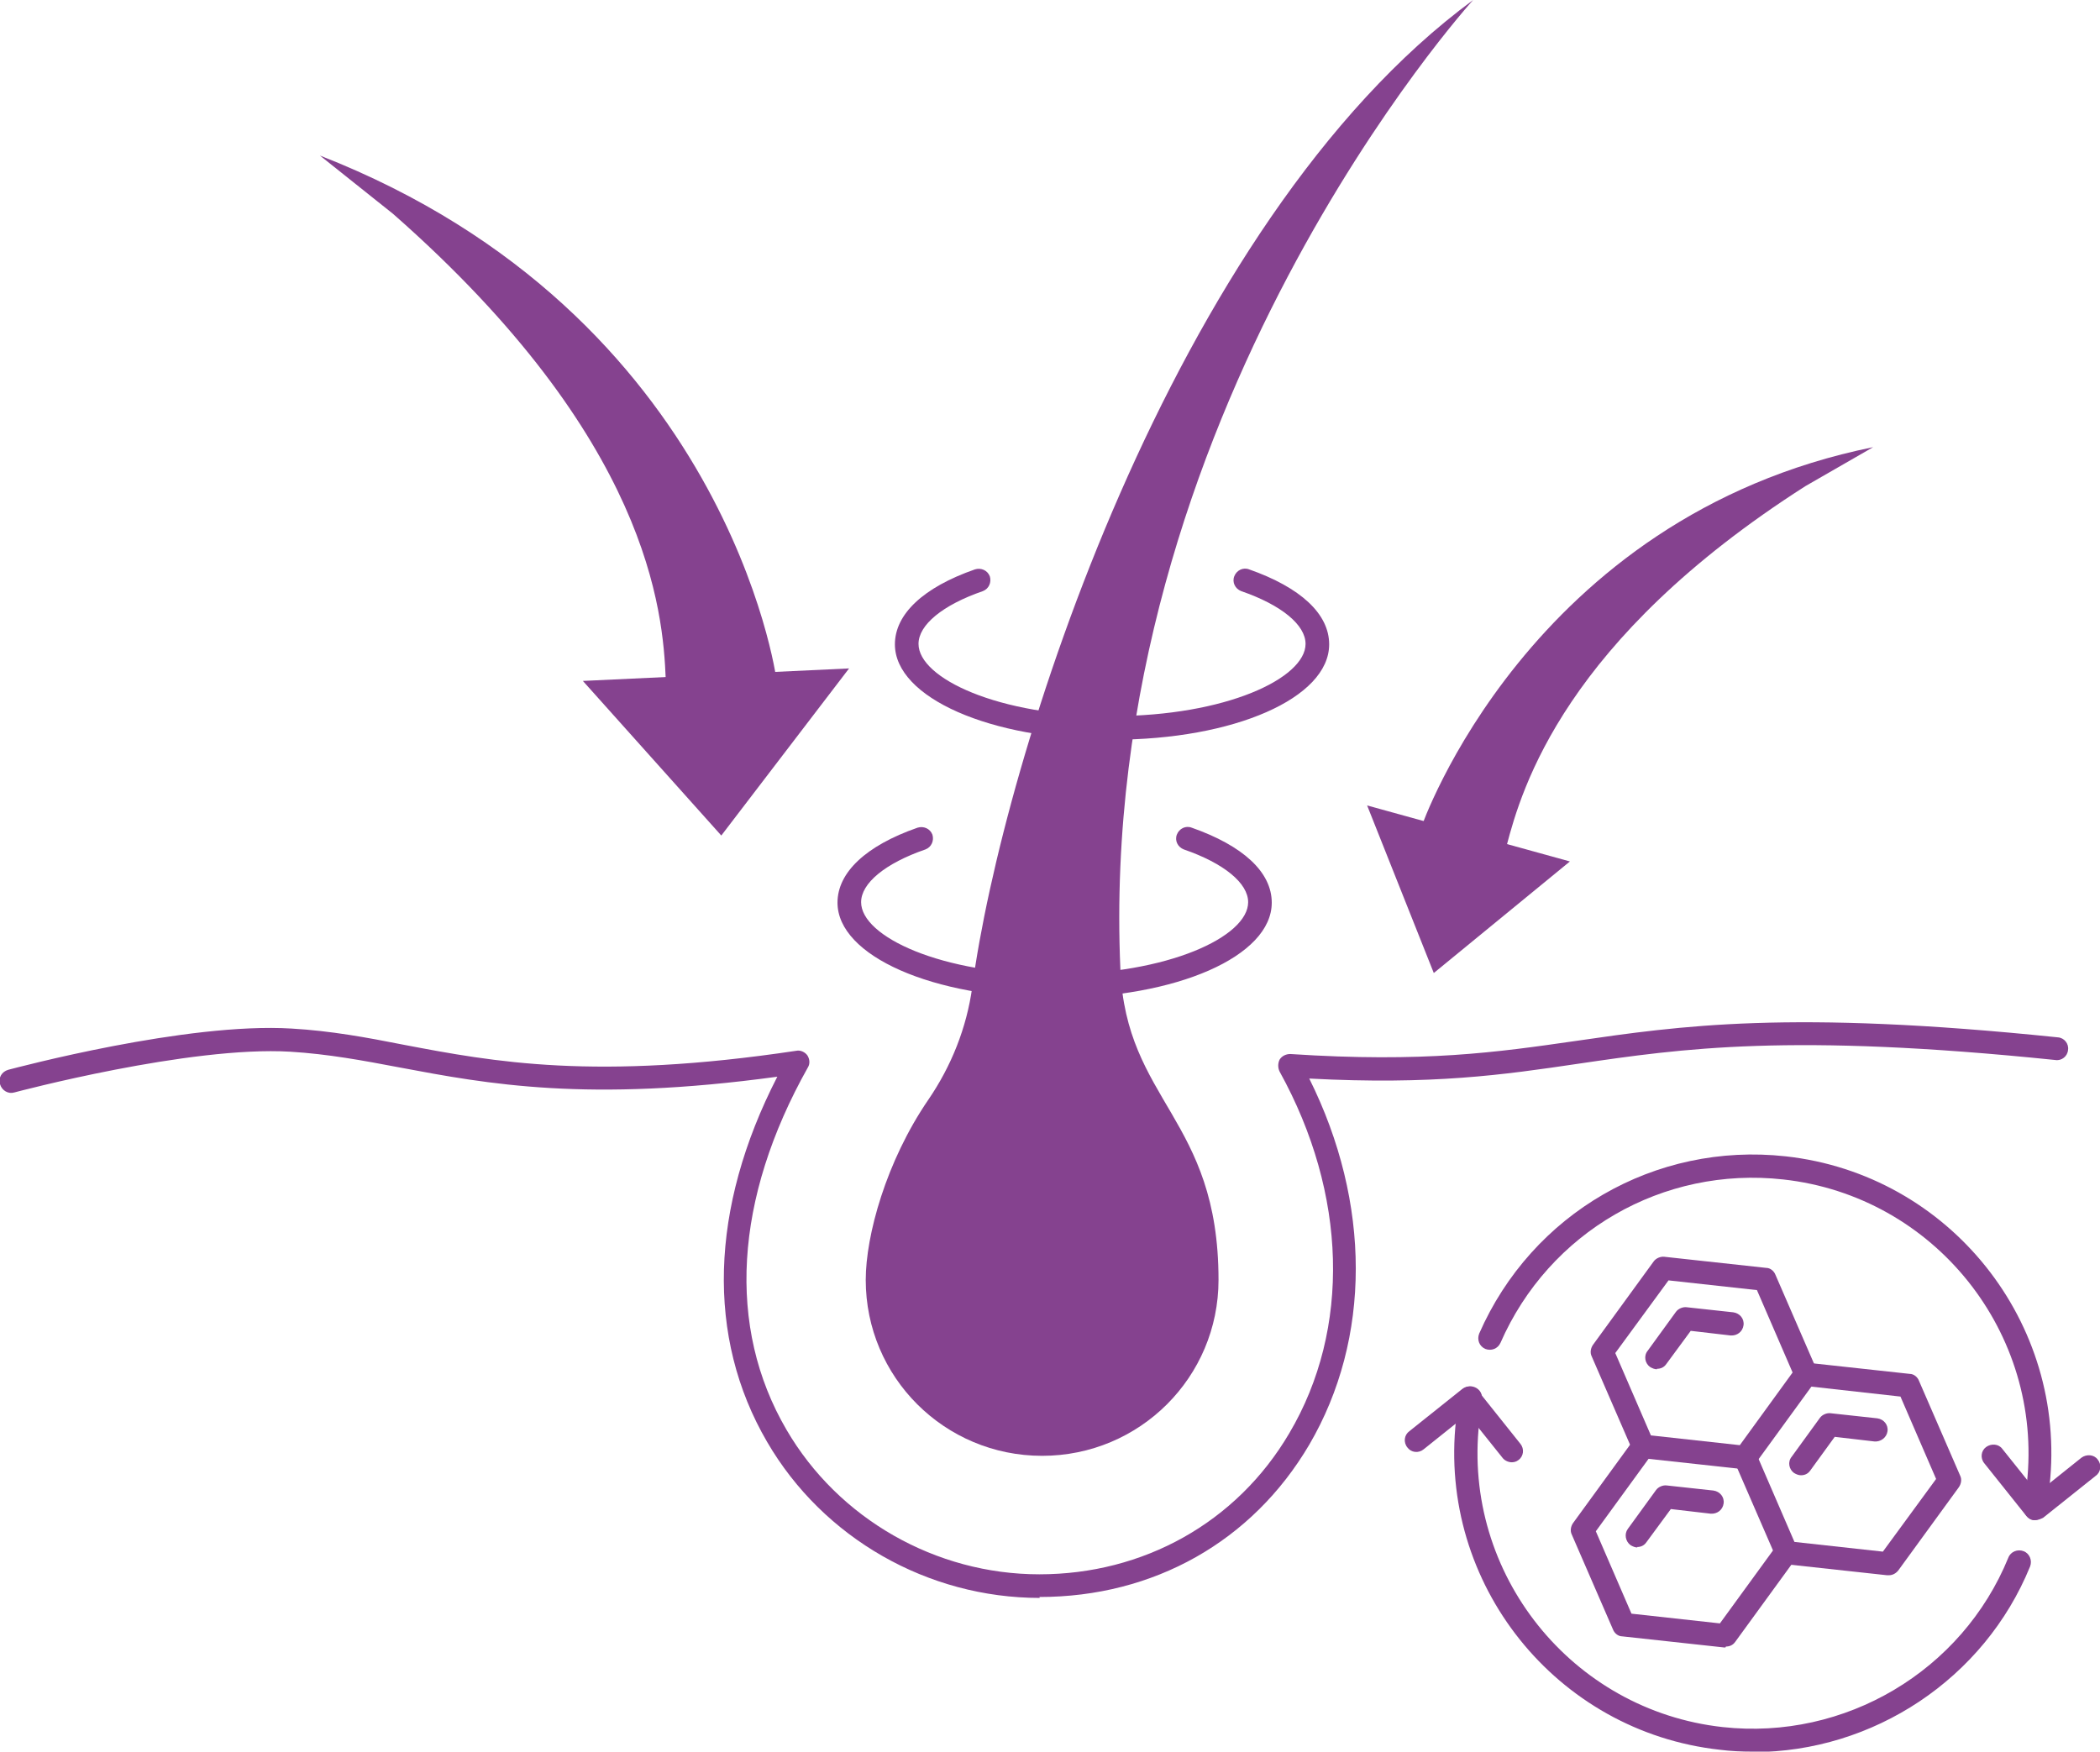
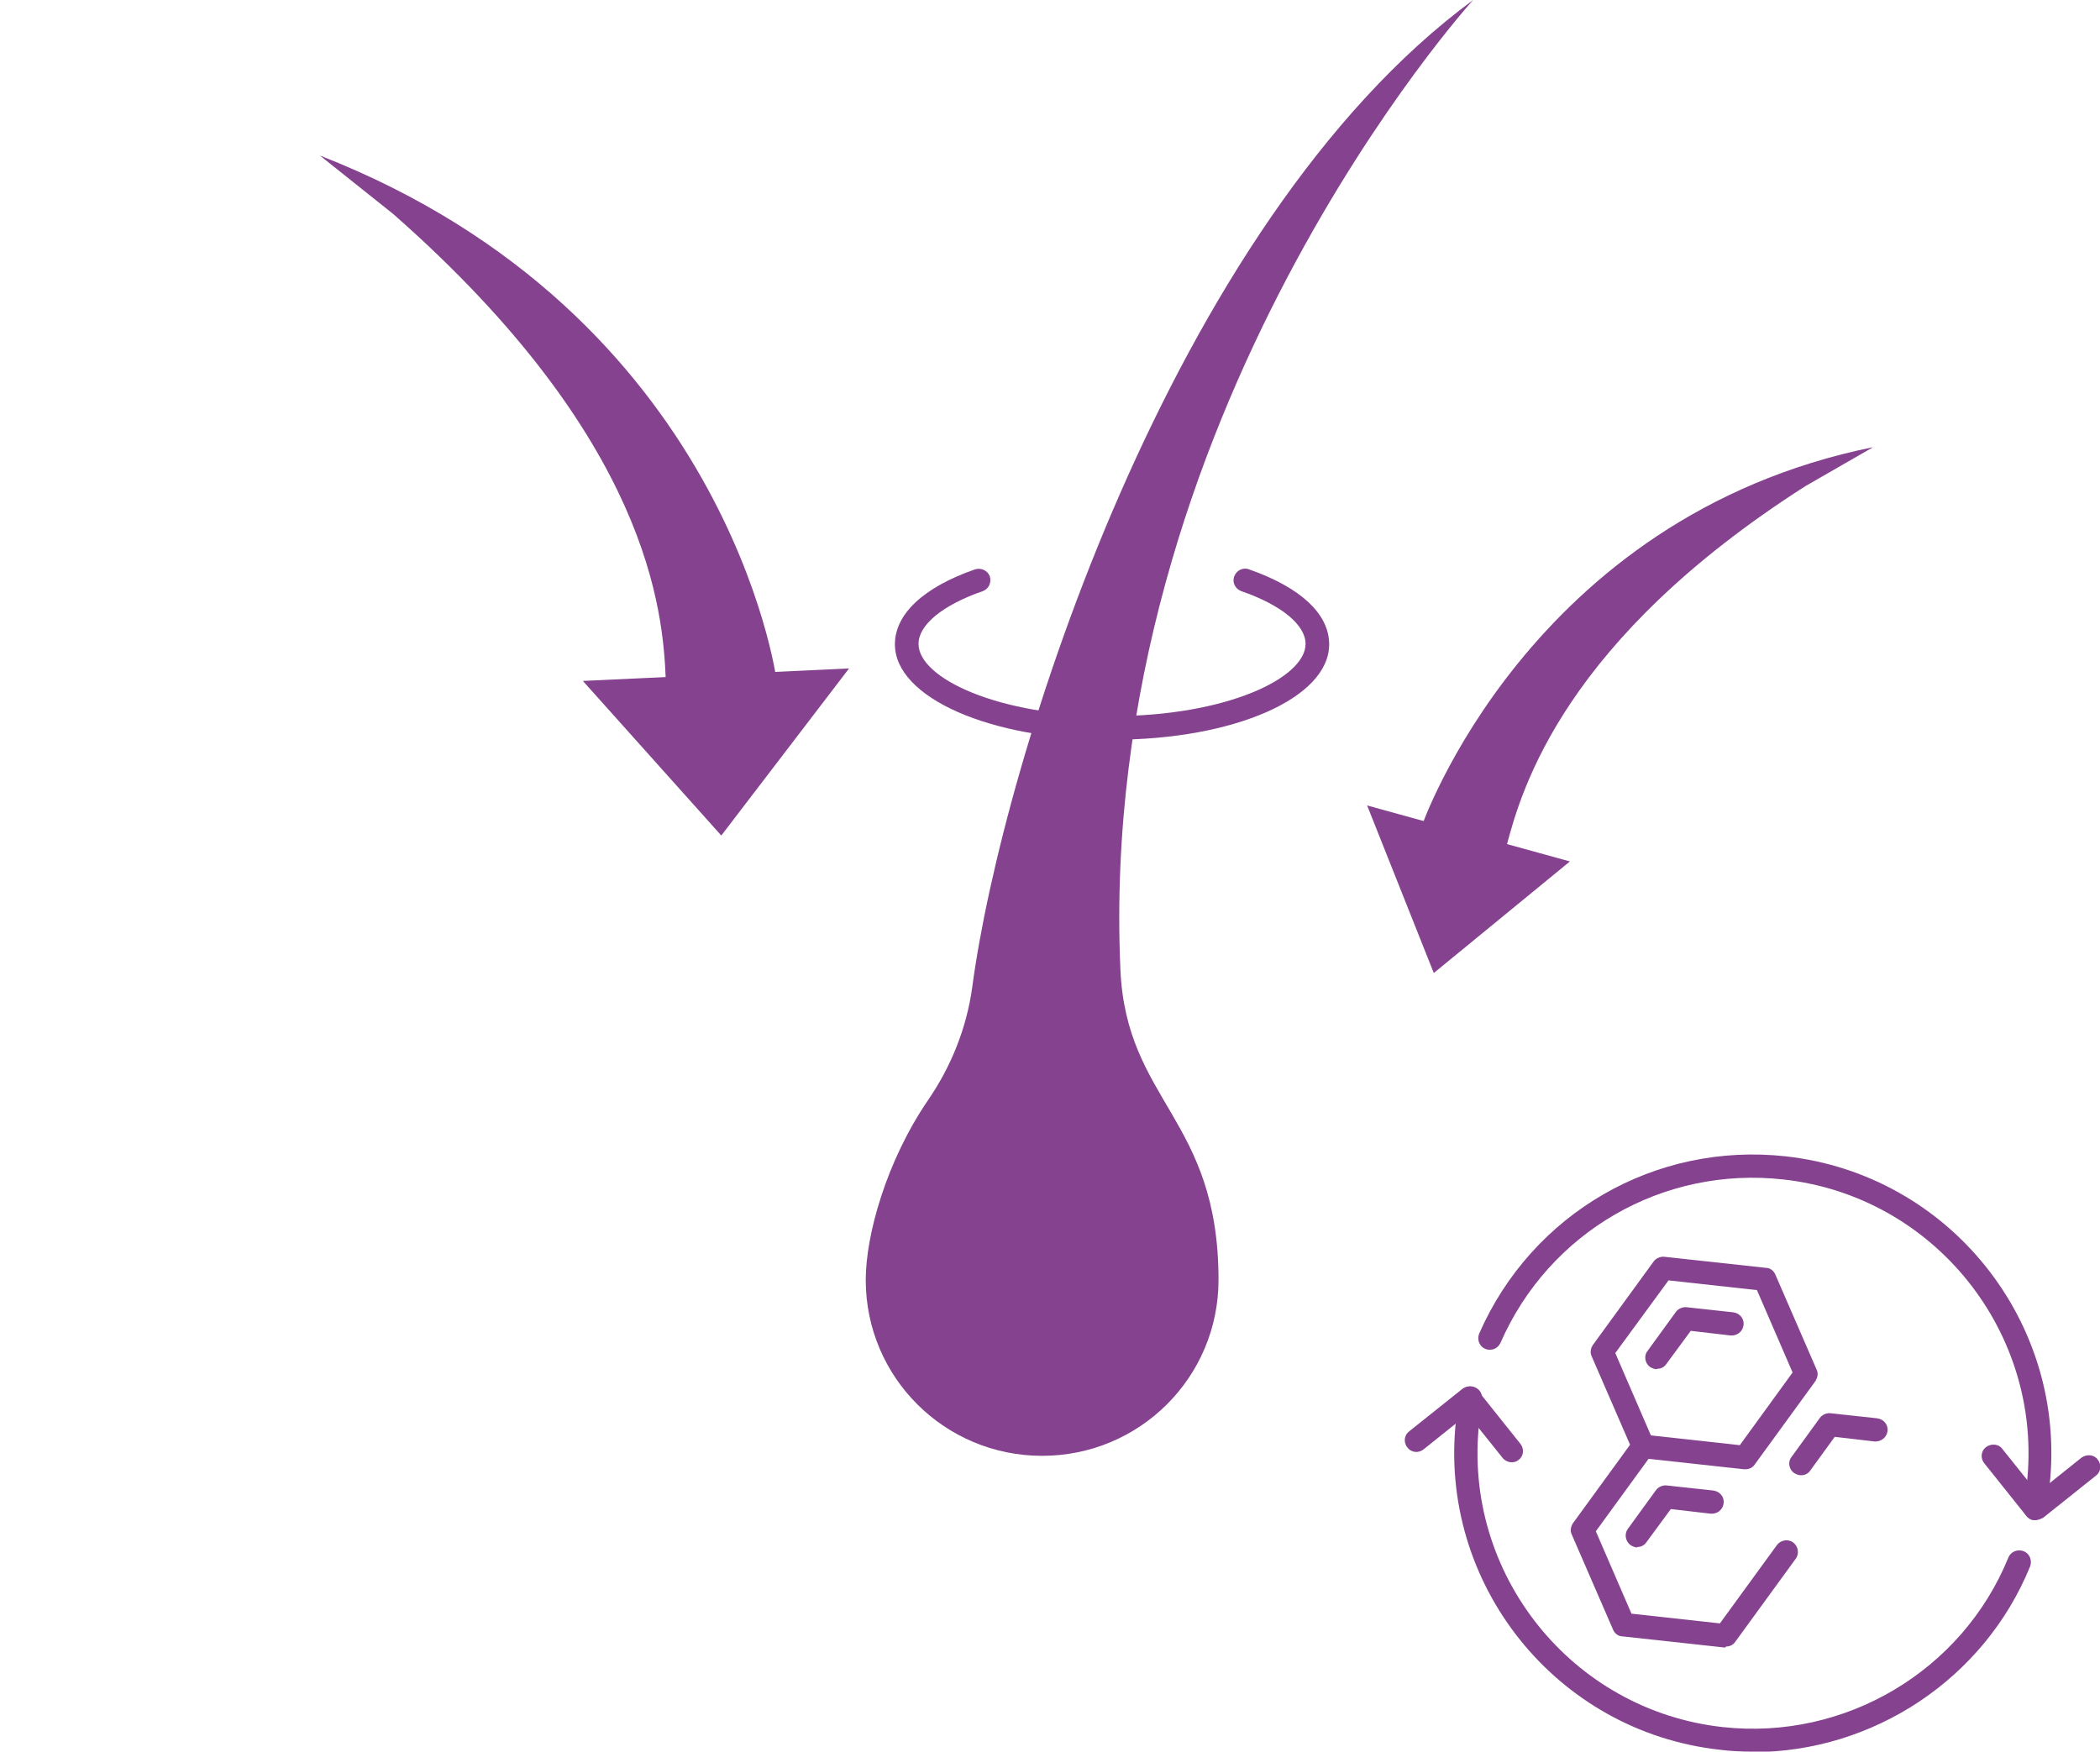
<svg xmlns="http://www.w3.org/2000/svg" id="_レイヤー_2" viewBox="0 0 45.36 37.84">
  <defs>
    <style>.cls-1{fill:#85428f;}</style>
  </defs>
  <g id="PANTONE3517C">
    <path class="cls-1" d="M37.7,31.74s-.02,0-.03,0l-2.2-.24c-.09,0-.17-.07-.2-.15l-.89-2.05c-.04-.08-.02-.18.03-.25l1.31-1.8c.05-.07.15-.11.23-.1l2.2.24c.09,0,.17.07.2.15l.89,2.05c.04.08.02.17-.03.25l-1.31,1.8c-.05.07-.12.1-.2.1ZM35.67,31.01l1.91.21,1.14-1.57-.77-1.78-1.91-.21-1.15,1.57.77,1.78Z" />
    <path class="cls-1" d="M35.79,29.58c-.05,0-.1-.02-.15-.05-.11-.08-.14-.24-.05-.35l.61-.84c.05-.07.15-.11.23-.1l1.01.11c.14.02.24.14.22.28s-.14.23-.28.22l-.86-.1-.53.72c-.05.07-.12.1-.2.1Z" />
    <path class="cls-1" d="M35.37,33.43c-.05,0-.1-.02-.15-.05-.11-.08-.14-.24-.06-.35l.61-.84c.05-.07.15-.11.23-.1l1.01.11c.14.02.24.14.22.28-.02.14-.14.23-.28.22l-.86-.1-.53.72c-.05.07-.12.1-.2.1Z" />
    <path class="cls-1" d="M38.9,31.87c-.05,0-.1-.02-.15-.05-.11-.08-.14-.24-.05-.35l.61-.84c.05-.07.15-.11.23-.1l1.01.11c.14.02.24.14.22.28-.02.14-.15.23-.28.22l-.86-.1-.53.73c-.05.07-.12.1-.2.1Z" />
-     <path class="cls-1" d="M40.79,34.03s-.02,0-.03,0l-2.2-.24c-.09,0-.17-.07-.2-.15l-.89-2.05c-.05-.13,0-.27.13-.33.13-.06.27,0,.33.13l.83,1.92,1.91.21,1.15-1.57-.77-1.78-2.06-.23c-.14-.02-.24-.14-.22-.28.02-.14.14-.24.28-.22l2.2.24c.09,0,.17.07.2.15l.89,2.05c.04.08.02.18-.03.25l-1.31,1.8c-.05.06-.12.1-.2.1Z" />
    <path class="cls-1" d="M37.27,35.59s-.02,0-.03,0l-2.2-.24c-.09,0-.17-.07-.2-.15l-.89-2.05c-.04-.08-.02-.18.03-.25l1.31-1.8c.08-.11.24-.14.35-.06.11.08.14.24.06.35l-1.23,1.69.77,1.78,1.91.21,1.23-1.69c.08-.11.24-.14.35-.06.11.08.14.24.06.35l-1.31,1.8c-.05.07-.12.1-.2.1Z" />
    <path class="cls-1" d="M43.97,32.84s-.02,0-.03,0c-.14-.02-.24-.14-.22-.28l.06-.51c.36-3.26-2-6.21-5.26-6.57-2.6-.29-5.06,1.13-6.11,3.53-.06.13-.2.18-.33.13-.13-.06-.18-.2-.13-.33,1.14-2.6,3.8-4.14,6.62-3.83,3.54.39,6.09,3.59,5.7,7.12l-.06.51c-.01.13-.12.22-.25.22Z" />
    <path class="cls-1" d="M37.85,37.84c-.23,0-.47-.01-.7-.04-3.54-.39-6.09-3.59-5.7-7.12l.06-.51c.01-.14.14-.24.28-.22.14.02.24.14.22.28l-.06.51c-.36,3.26,2,6.21,5.26,6.57,2.64.29,5.17-1.21,6.17-3.66.05-.13.2-.19.33-.14.13.05.19.2.14.33-.99,2.43-3.39,4.01-5.98,4.01Z" />
    <path class="cls-1" d="M32.66,31.59c-.07,0-.15-.03-.2-.09l-.76-.95-.95.76c-.11.09-.27.07-.35-.04-.09-.11-.07-.27.04-.35l1.14-.91c.05-.04.12-.06.18-.05.07,0,.13.04.17.09l.91,1.14c.09.11.07.27-.04.35-.05.04-.1.05-.16.05Z" />
    <path class="cls-1" d="M43.97,32.84s-.02,0-.03,0c-.07,0-.13-.04-.17-.09l-.91-1.14c-.09-.11-.07-.27.04-.35.11-.08.27-.07.35.04l.76.95.95-.76c.11-.08.27-.07.35.04.09.11.07.27-.04.35l-1.14.91s-.1.05-.16.05Z" />
    <path class="cls-1" d="M24.2,20.93c.12,2.87,2.12,3.22,2.12,6.72,0,2.1-1.7,3.8-3.81,3.8s-3.81-1.7-3.81-3.8c0-.96.44-2.56,1.35-3.89.5-.73.83-1.56.95-2.43.64-4.83,4.27-16.51,10.82-21.33,0,0-8.14,8.96-7.62,20.93Z" />
-     <path class="cls-1" d="M22.77,21.56c-2.62,0-4.68-.91-4.68-2.06,0-.65.61-1.23,1.73-1.62.13-.04.27.02.32.15.04.13-.02.27-.15.32-.87.3-1.39.73-1.39,1.14,0,.74,1.72,1.56,4.18,1.56s4.18-.82,4.18-1.56c0-.41-.52-.84-1.39-1.14-.13-.05-.2-.19-.15-.32.05-.13.19-.2.32-.15,1.11.39,1.73.96,1.73,1.62,0,1.16-2.06,2.06-4.68,2.06Z" />
    <path class="cls-1" d="M24.01,15.98c-2.62,0-4.68-.91-4.68-2.06,0-.65.61-1.23,1.73-1.62.13-.04.27.02.32.15.04.13-.02.27-.15.32-.87.3-1.39.73-1.39,1.14,0,.74,1.72,1.56,4.18,1.56s4.18-.82,4.18-1.56c0-.41-.52-.84-1.39-1.14-.13-.05-.2-.19-.15-.32.05-.13.19-.2.32-.15,1.11.39,1.73.96,1.73,1.62,0,1.16-2.06,2.06-4.68,2.06Z" />
-     <path class="cls-1" d="M22.46,34.52c-2.42,0-4.68-1.29-5.89-3.37-1.32-2.26-1.24-5.05.22-7.89-4.1.56-6.25.16-8.16-.2-.79-.15-1.54-.29-2.36-.34-2.17-.13-5.92.87-5.96.88-.13.04-.27-.04-.31-.18s.04-.27.18-.31c.16-.04,3.85-1.03,6.12-.89.85.05,1.61.19,2.42.35,1.94.37,4.14.78,8.48.13.09-.02.19.03.24.1.05.08.06.18.01.26-1.59,2.83-1.76,5.61-.46,7.83,1.12,1.92,3.22,3.12,5.46,3.12s4.26-1.11,5.4-3.05c1.33-2.25,1.25-5.17-.21-7.81-.04-.08-.04-.18,0-.26.05-.08.14-.12.23-.12,2.89.19,4.48-.04,6.15-.28,2.28-.33,4.63-.68,10.43-.08.14.01.24.14.22.27-.01.14-.14.24-.27.22-5.73-.59-8.06-.25-10.31.08-1.62.24-3.15.46-5.81.32,1.34,2.69,1.34,5.62,0,7.91-1.23,2.09-3.36,3.29-5.83,3.29Z" />
    <path class="cls-1" d="M14.38,14.67h2.39s-1.05-7.87-9.86-11.31l1.58,1.26c5.54,4.87,5.83,8.59,5.89,10.05Z" />
    <polygon class="cls-1" points="15.58 18.05 18.34 14.44 12.59 14.71 15.58 18.05" />
    <path class="cls-1" d="M32.54,18.27l-1.84-.4s2.31-6.7,9.76-8.21l-1.46.84c-5.2,3.32-6.13,6.52-6.46,7.78Z" />
    <polygon class="cls-1" points="30.97 21.02 29.53 17.4 33.91 18.61 30.97 21.02" />
  </g>
</svg>